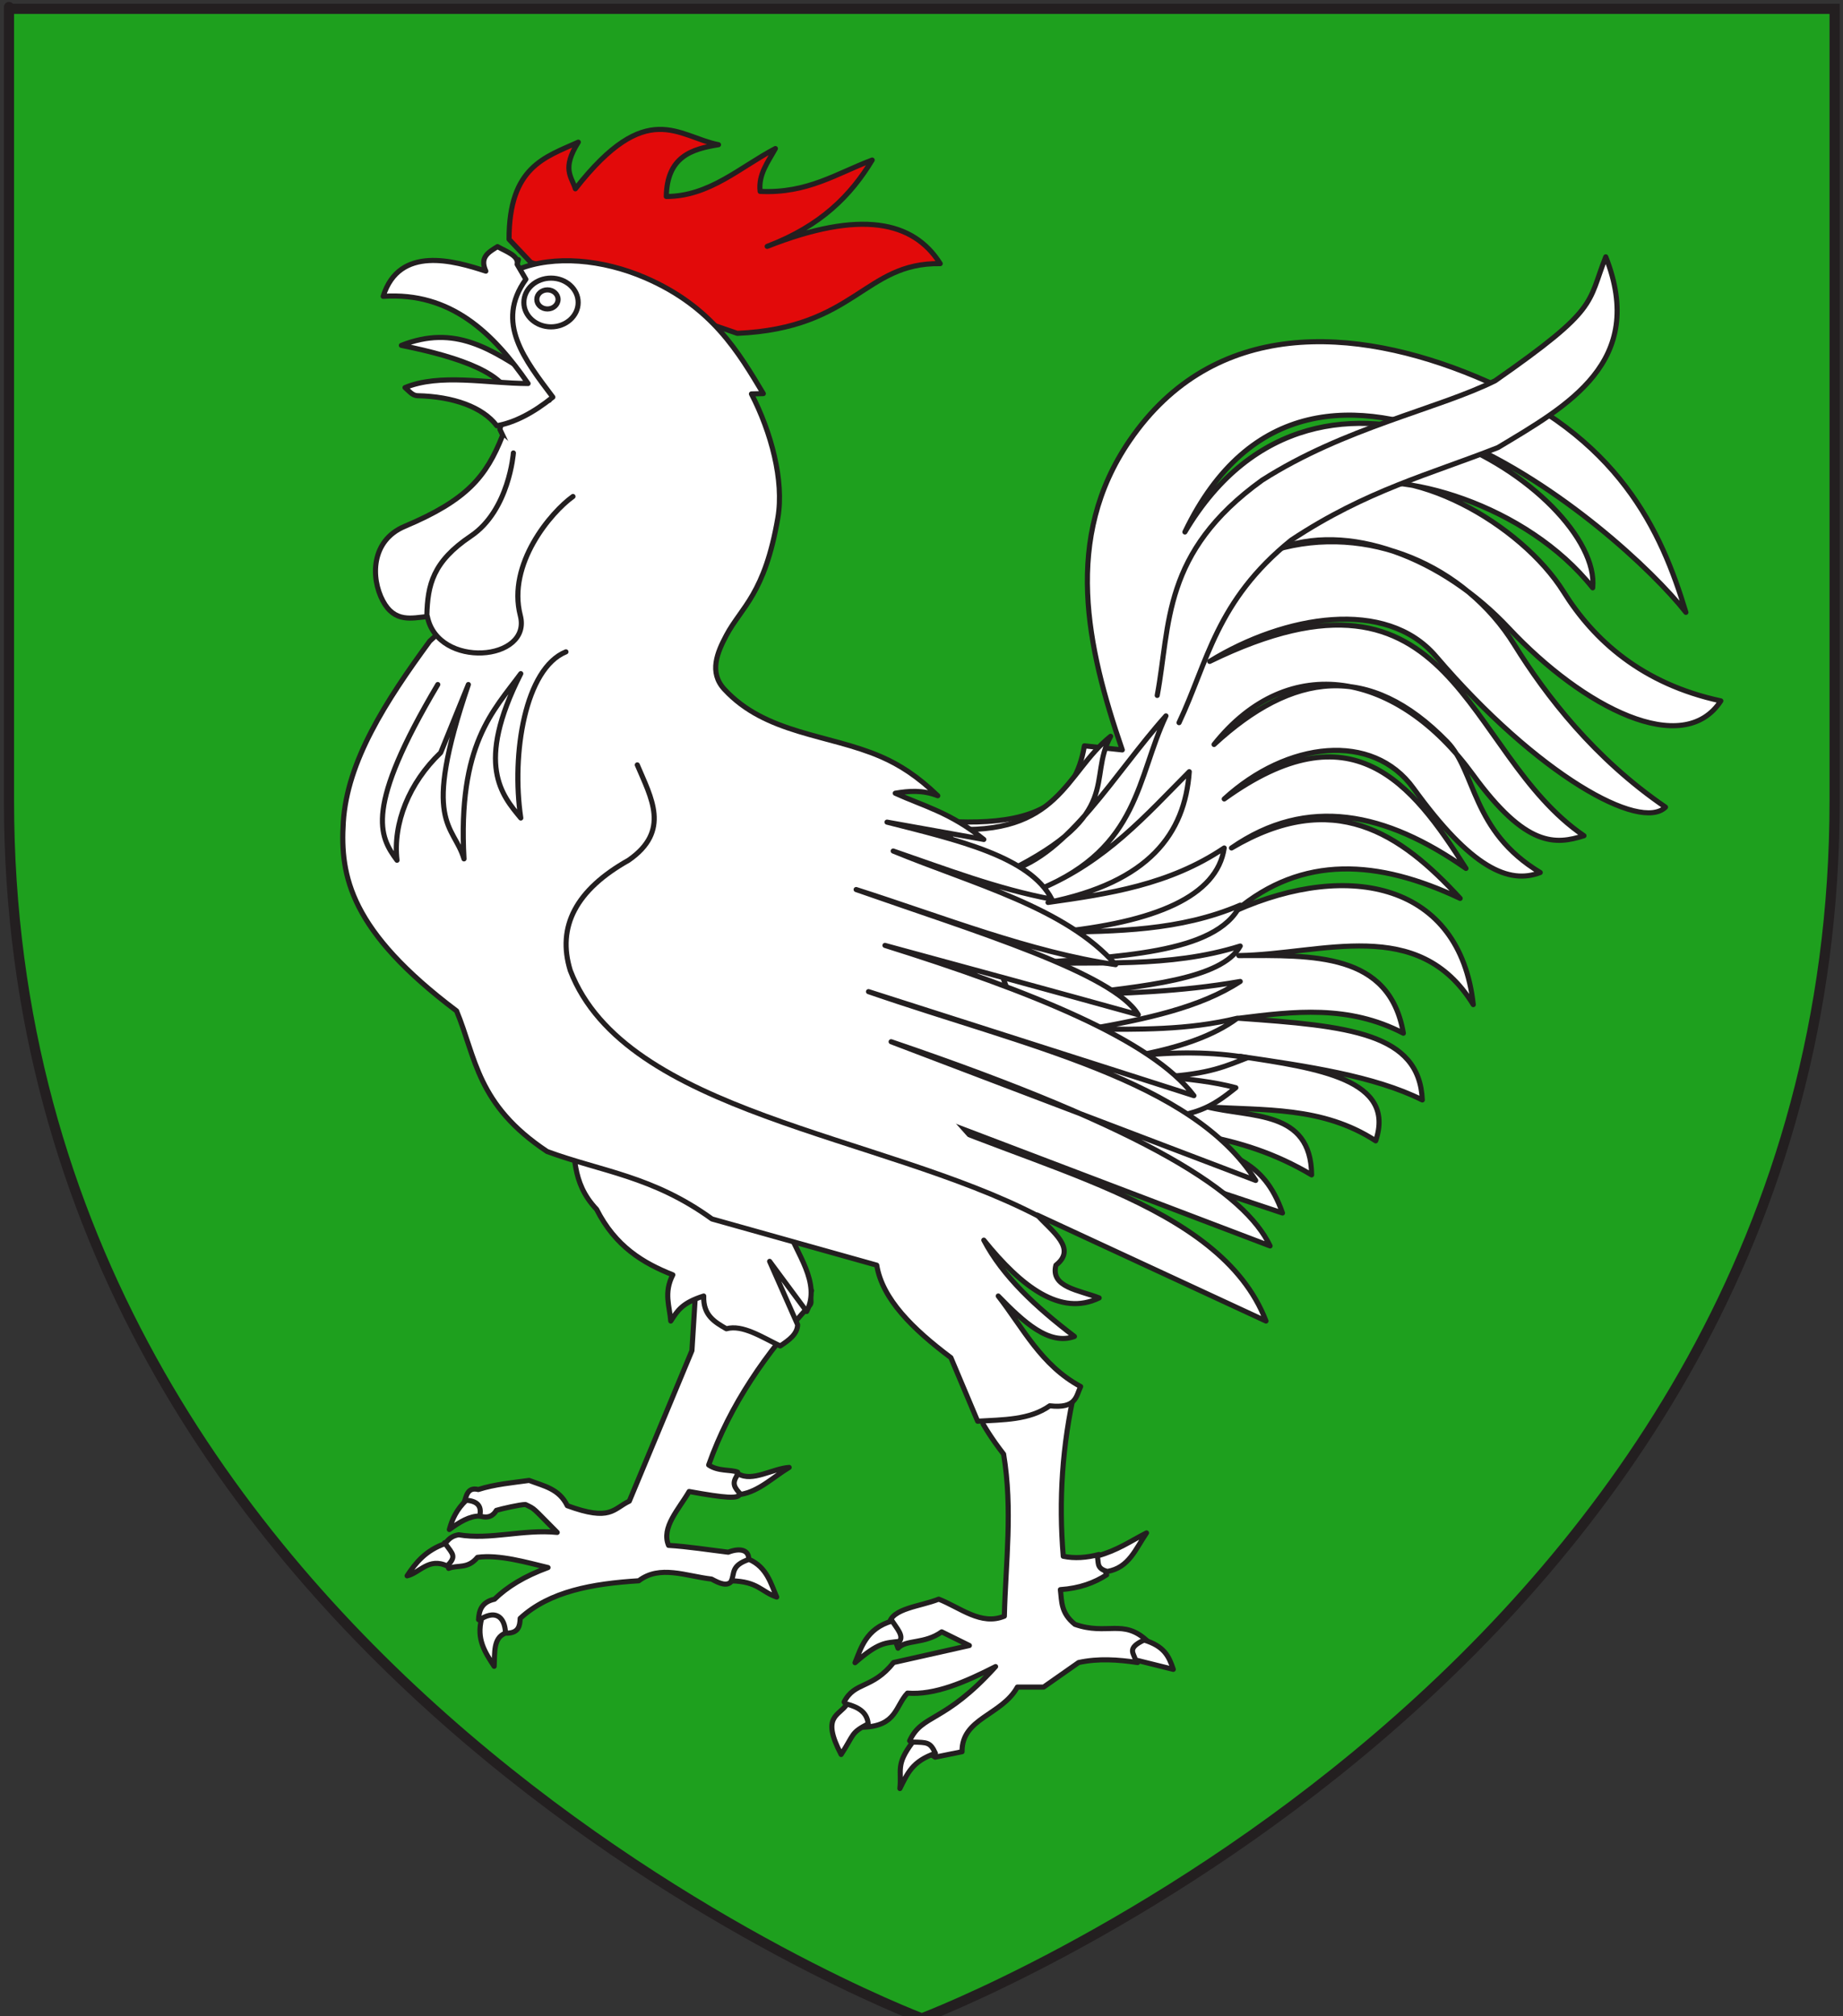
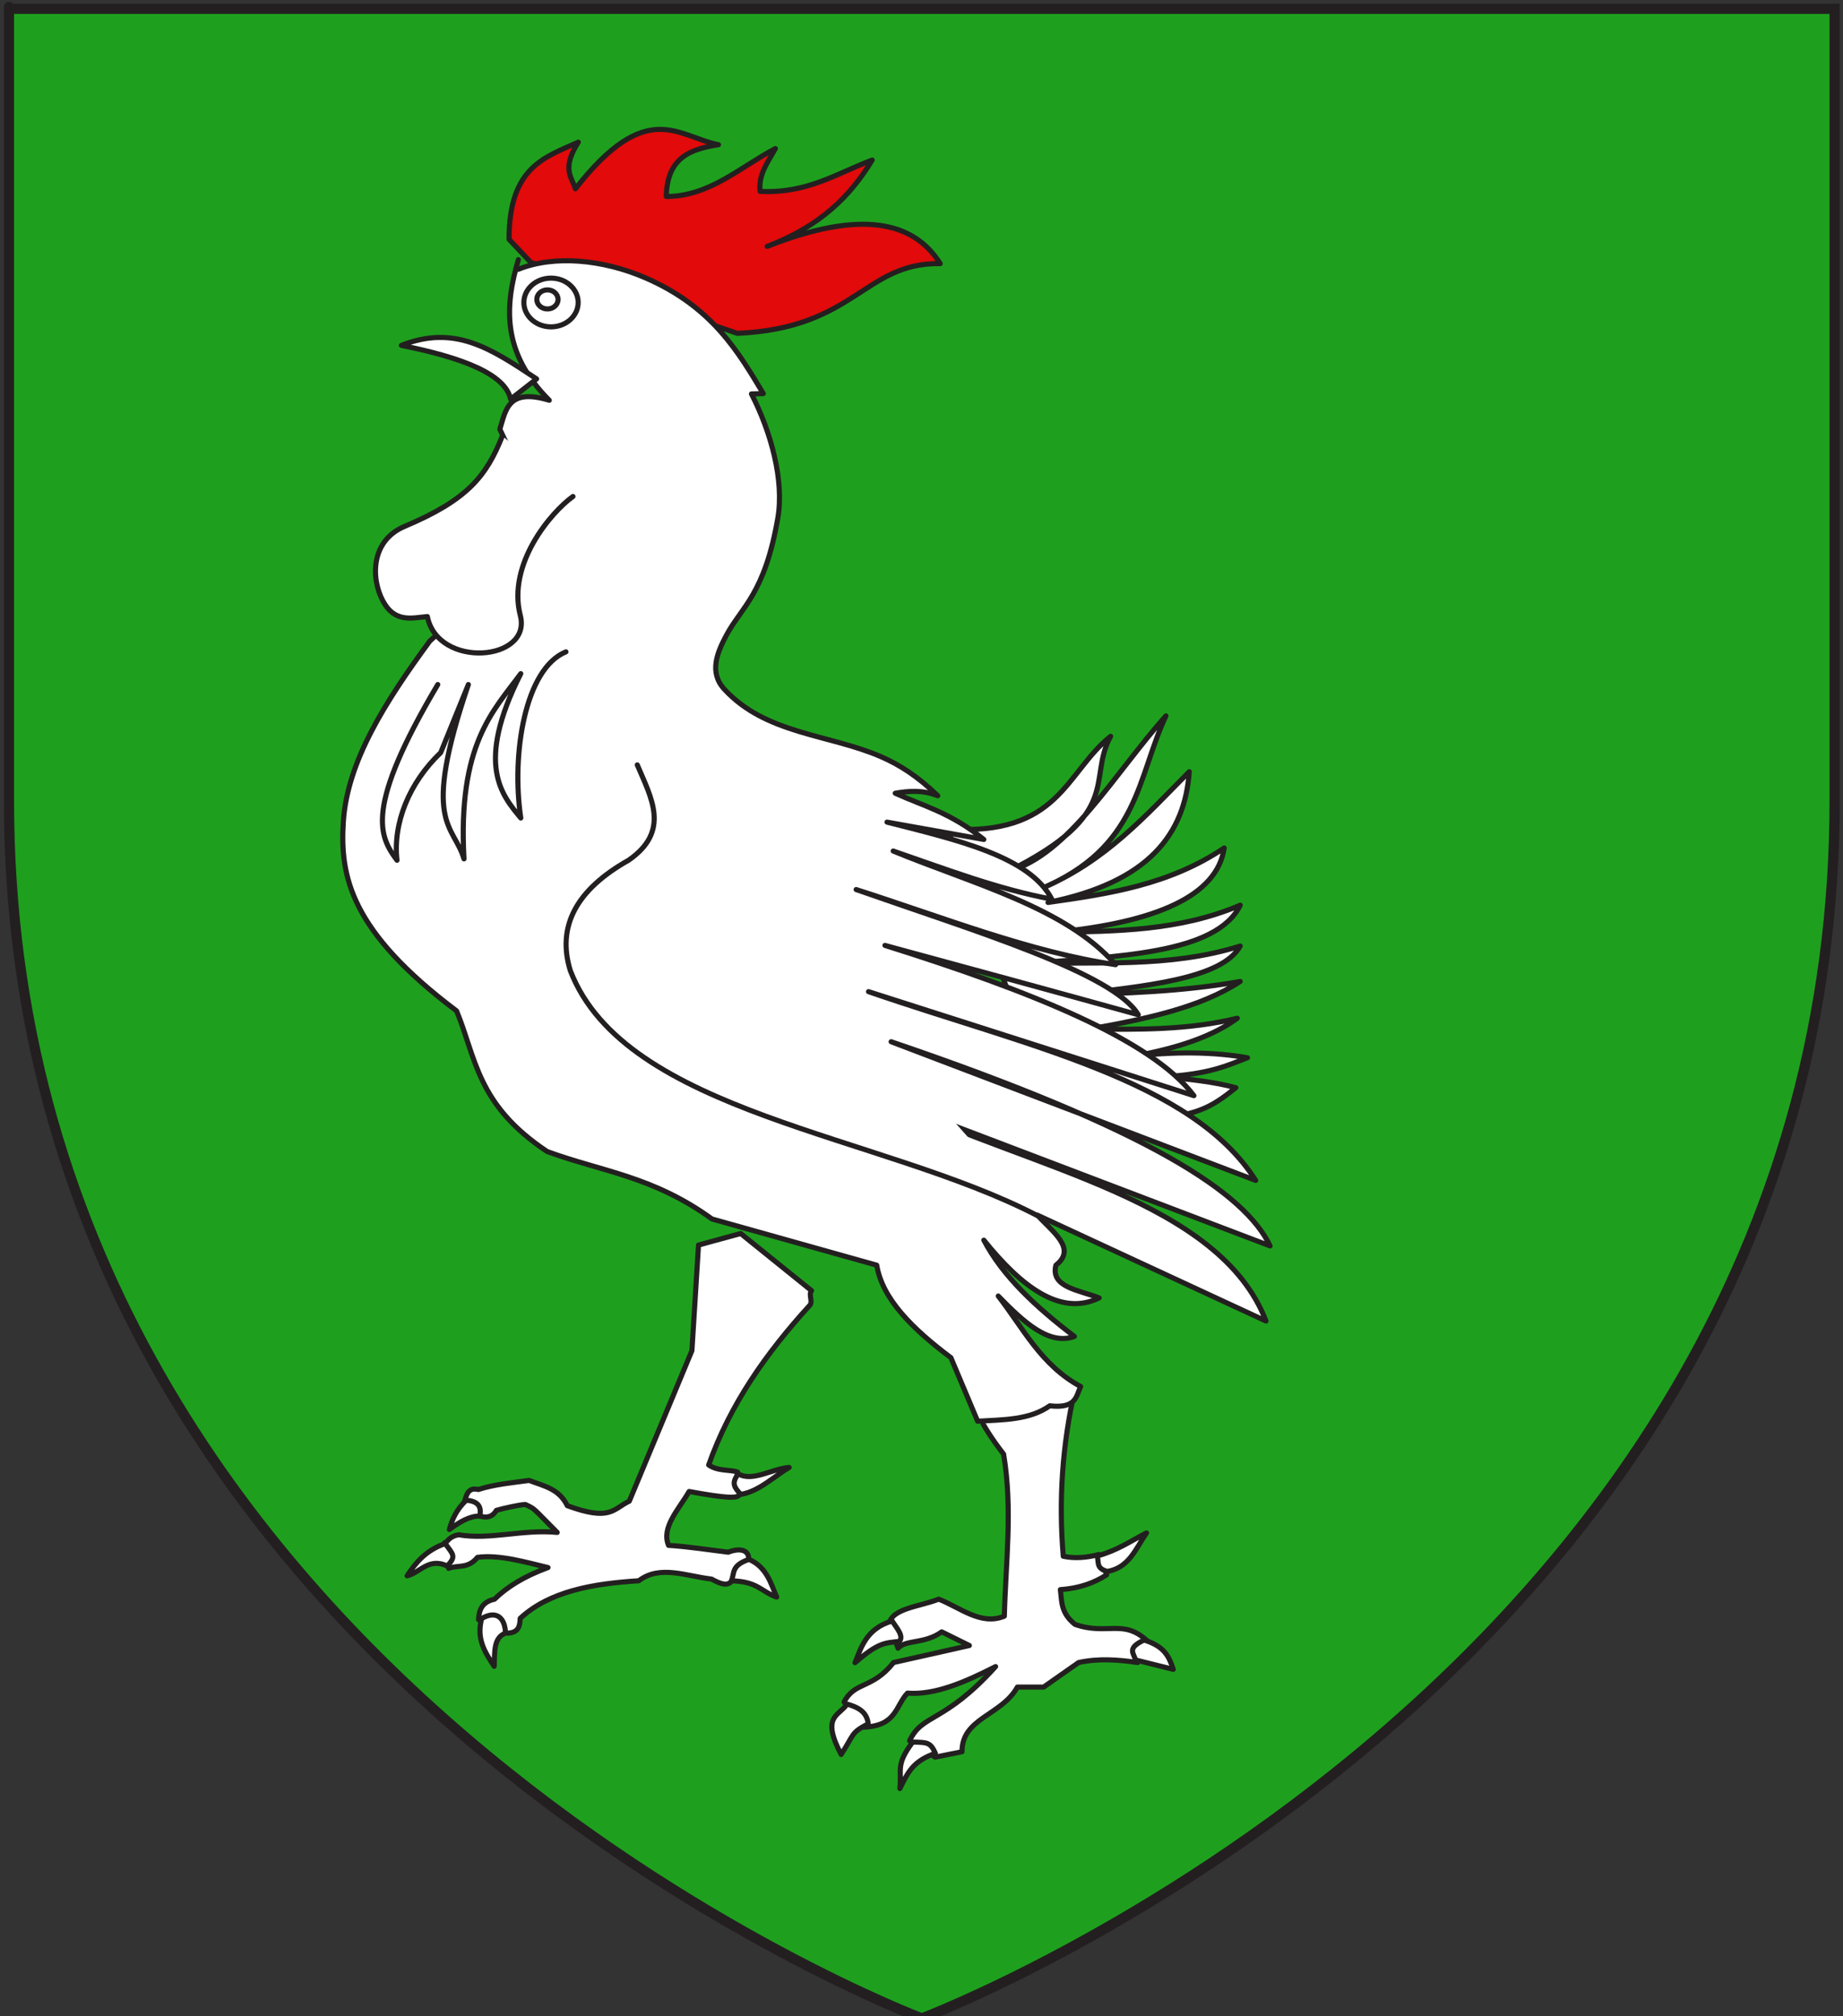
<svg xmlns="http://www.w3.org/2000/svg" version="1.1" id="svg2" x="0px" y="0px" width="181.417px" height="198.425px" viewBox="-4.465 0.793 181.417 198.425" enable-background="new -4.465 0.793 181.417 198.425" xml:space="preserve">
  <rect x="-4.465" y="0.793" width="181.417" height="198.425" fill="#333333" stroke="none" />
  <path id="path1411" fill="#1EA01E" stroke="#231F20" d="M86.275,199.424c0,0-89.856-33.844-89.856-119.856  c0-86.009,0-77.907,0-77.907h179.708v77.907C176.127,165.58,86.275,199.424,86.275,199.424z" />
  <g id="Coq" transform="matrix(0.67,0,0,0.67,65.745,-149.366)">
    <path id="Pattes" fill="#FFFFFF" stroke="#231F20" stroke-width="0.75" stroke-linecap="round" stroke-linejoin="round" d="   M4.028,405.3l-6.194,1.694l-0.969,15.51l-9.2,22.107c-2.396,1.143-2.72,3.012-9.108,0.668c-1.217-2.503-3.416-2.868-5.611-3.713   c-2.398,0.335-5.081,0.566-7.467,1.337c-1.643-0.418-1.763,1.072-2.079,1.895l2.105,1.93c1.427,0.516,2.17,0.023,2.634-0.767   c0.739-0.227,3.5-0.86,4.277-0.854c1.51,0.738,0.863,0.294,4.658,4.097c-4.978-0.499-9.857,1.137-14.483,0.347   c-1.553,0.268-1.658,1.209-2.065,1.163l0.596,3.773c1.359-0.554,2.792,0.138,4.236-1.62c3.194-0.445,7.23,0.751,10.366,1.499   c-3.513,1.281-6.038,2.863-7.864,4.651c-1.884,0.41-2.277,1.64-2.344,2.997l4.172,1.991c1.757-0.044,1.897-1.102,1.945-2.177   c4.32-3.984,10.628-5.095,17.421-5.521c3.107-2.37,6.908-0.69,10.697-0.248c1.209,0.66,2.345,1.149,2.992,0.248   c2.225-1.104,1.649-2.206,2.461-3.306c-0.047-1.229-1.312-1.544-3.005-0.892c-2.521-0.297-6.032-0.846-8.765-1.002   c-1.106-2.633,1.485-5.275,3.02-7.912c10.989,1.999,6.409,0.185,7.12-2.846c-0.978-0.402-2.851-0.079-4.248-1.051   c3.143-8.907,8.443-16.433,14.855-23.457c0.495-0.544-0.243-1.607,0.263-2.143L4.028,405.3z M46.829,422.193l-8.235,2.5   l1.058,8.604c0.523,0.898,1.104,1.799,1.738,2.7c0.397,0.566,0.827,1.137,1.268,1.706c1.359,8.144,0.302,15.904,0.108,23.804   c-3.43,1.423-6.468-1.257-9.642-2.5c-2.666,1.074-6.89,1.337-7.265,3.604l1.284,3.599c1.154-1.296,3.899-0.577,6.421-2.4   l4.063,2.005l-11.134,2.5c-3.142,3.954-5.699,2.741-7.267,5.795l2.886,3.699c4.844-0.19,4.648-3.133,6.42-5   c3.968,0.321,8.415-1.582,12.949-3.898c-7.56,8.386-10.797,6.896-12.63,10.906l3.746,2.4l3.958-0.803   c-0.077-4.935,5.836-5.33,8.128-9.496h3.855l5.135-3.601c2.887-0.634,5.785-0.429,8.671,0l1.389-3.204   c-3.531-3.266-5.882-0.748-10.591-2.403c-2.121-1.701-1.921-3.398-2.144-5.102c2.834-0.198,5.006-1.01,6.804-2.177l-1.137-2.983   c-1.814,0.471-3.57,0.607-5.242,0.26c-0.687-8.171-0.16-16.34,1.72-24.511L46.829,422.193z" />
-     <path id="path2292" fill="#FFFFFF" stroke="#231F20" stroke-width="0.75" stroke-linecap="round" stroke-linejoin="round" d="   M-21.072,389.58c0.954,4.057,0.082,8.111,3.934,12.169c2.767,5.46,6.831,7.893,11.197,9.62c-1.367,2.656-0.466,4.608-0.302,6.788   c0.998-1.525,1.652-2.668,4.842-3.675c-0.099,2.844,1.617,3.823,3.328,4.809c2.37-0.649,5.186,1.207,7.907,2.524   c1.314-0.857,2.526-1.752,2.564-3.118l-4.118-9.308l5.447,7.358c2.142-4.245-1.531-8.489-3.025-12.734" />
-     <path id="path2294" fill="#FFFFFF" stroke="#231F20" stroke-width="0.75" stroke-linecap="round" stroke-linejoin="round" d="   M15.802,343.071c16.117,0.943,36.064,6.76,38.725-9.403l5.565,0.6c-5.215-15.139-8.716-31.099,1.069-45.416   c12.4-18.136,33.057-16.852,50.927-9.402c21.035,8.767,27.189,22.646,30.812,34.612c-9.725-12.363-54.783-51.074-73.607-11.803   c19.948-33.662,61.355-5.755,59.912,8.202c-9.717-12.254-28.44-17.624-37.232-14.805c10.189-4.008,26.712,5.395,32.962,15.396   c4.414,7.067,11.489,13.524,23.097,16.015c-5.522,8.485-20.193,1.029-31.163-10.687c-9.66-10.312-23.677-15.825-34.265-11.505   c13.462-3.923,27.848,2.252,35.086,13.926c4.672,7.531,11.762,16.729,22.212,23.872c-3.685,3.628-18.803-4.697-33.732-22.157   c-7.324-8.564-22.202-6.042-33.24,0.75c36.379-17.739,37.095,13.438,54.992,25.609c-4.148,1.303-8.477,1.789-16.305-8.962   c-11.018-15.135-27.005-18.324-38.043-4.442c11.514-10.623,22.732-12.198,34.233-0.412c4.276,4.382,3.573,13.146,13.694,19.217   c-4.57,1.766-10.093-0.581-18.63-12.378c-6.018-8.313-18.535-6.915-27.801,1.574c18.7-13.475,27.467-2.519,35.518,10.204   c-11.74-8.218-23.277-10.76-34.45-3.002c15.009-8.862,24.797-2.201,33.595,7.403c-12.08-5.697-23.149-6.423-32.952,1.8   c16.691-7.417,32.918-3.98,34.879,13.804c-8.077-13.145-22.145-7.384-34.449-7.203c10.915-0.037,22.14-0.492,24.178,11.405   c-8.06-4.2-16.119-3.212-24.178-2.201c16.147,1.133,26.531,2.149,26.96,12.003c-7.052-3.529-16.91-4.957-26.747-6.4   c11.415,1.726,22.952,3.392,19.898,12.403c-7.861-5.114-16.414-4.42-24.817-5c6.479,1.658,15.306,0.386,15.405,10.002   c-5.349-3.188-10.699-4.842-16.048-5.802c3.93,3.761,8.903,3.156,11.768,11.402l-17.975-6.001L15.802,343.071z" />
    <path id="Crete" fill="#E20A0A" stroke="#231F20" stroke-width="0.75" stroke-linecap="round" stroke-linejoin="round" d="   M-26.81,262.654l-3.19-3.381c-0.023-10.676,5.31-12.063,10.171-14.274c-2.47,3.914-0.987,5.061-0.429,6.853   c10.541-13.456,15.06-7.649,21.028-6.479c-3.953,0.638-7.556,1.743-7.671,7.606c6.356-0.001,10.846-4.323,16.029-7.041   c-1.081,1.975-2.538,3.815-2.239,6.293c6.96,0.34,11.289-2.666,16.459-4.602c-3.086,5.121-7.488,9.67-15.426,12.679   c13.68-5.398,21.483-3.745,25.422,2.534c-11.19-0.179-12.452,9.494-29.816,10.237L-26.81,262.654z" />
    <path id="path2298" fill="#FFFFFF" stroke="#231F20" stroke-width="0.75" stroke-linecap="round" stroke-linejoin="round" d="   M34.416,345.873c16.477,1.104,17.254-8.222,23.966-13.605c-3.483,6.362,2.031,11.295-14.978,19.806   c8.819-2.384,15.576-14.415,23.105-22.807c-4.248,9.009-3.9,19.344-18.401,25.407c9.638-4.078,15.471-10.825,21.827-17.206   c-0.653,9.097-5.882,16.225-20.754,19.205c8.912-1.263,17.815-2.569,25.888-8.002c-1.041,7.063-10.02,10.942-25.036,12.404   c9.219-0.182,18.449-0.192,27.389-4c-3.528,7.249-18.262,7.51-31.667,8.602c10.558-0.369,21.113,0.7,31.667-2.602   c-2.706,4.894-14.245,5.931-25.247,7.203c8.17-0.283,16.251-0.429,25.247-2.001c-5.821,3.826-13.902,5.541-22.254,7.004   c7.276,0.044,14.554,0.171,21.823-1.601c-3.406,2.541-8.571,4.394-15.401,5.601c6.203-0.733,11.839-0.668,16.901,0.2   c-3.038,1.152-5.53,2.416-12.408,2.8c3.773,0.337,7.486,0.736,10.696,1.602c-2.729,2.13-5.305,4.343-12.193,4.4l-17.12-7.403   L34.416,345.873z" />
    <path id="path2300" fill="#FFFFFF" stroke="#231F20" stroke-width="0.75" stroke-linecap="round" stroke-linejoin="round" d="   M-28.636,263.673c5.229-2.113,12.354-1.473,18.655,1.249c9.849,4.255,13.688,10.948,17.336,17.011l-1.745,0.045   c2.87,5.565,4.823,12.704,3.882,18.193c-1.922,11.228-5.348,13.099-7.564,17.259c-1.335,2.506-2.592,5.438-0.303,7.922   c6.105,6.629,15.355,6.589,22.996,9.902c2.795,1.211,5.413,2.901,8.365,5.744c-2.243-0.875-4.261-0.702-6.247-0.368   c4.214,1.921,8.062,2.801,13.011,6.79l-14.221-2.545c10.282,2.621,20.971,5.033,24.208,11.317   c-7.956-1.486-15.593-4.425-23.3-7.073c11.796,4.86,25.378,8.332,32.681,16.692c-12.51-1.822-25.377-6.963-38.126-11.034   c17.48,6.13,37.819,12.262,41.455,18.391c-12.245-3.395-24.715-6.791-37.22-10.185c21.464,6.733,39.167,13.835,45.39,22.069   l-47.81-15.28c23.352,8.059,47.548,12.987,56.887,27.73L26.134,377.13c38.257,12.997,51.971,22.256,55.675,29.994l-55.07-20.939   c19.91,9.566,47.659,14.243,54.468,31.972l-33.587-15.56c2.203,2.451,5.852,4.903,2.723,7.356   c-0.847,3.266,3.436,3.656,6.355,4.808c-5.648,2.751-11.395-1.599-16.947-8.486c2.786,5.321,7.642,9.814,13.315,14.146   c-3.729,1.36-7.463-2.111-11.196-5.939c3.659,4.706,6.283,10.163,12.106,13.296c-0.684,1.421-0.617,3.274-4.538,2.83   c-2.986,2.111-6.85,2.032-10.593,2.264l-3.935-9.338c-5.624-4.216-10.076-8.616-10.892-13.583l-24.206-6.788   c-8.714-6.308-16.219-6.964-24.208-9.903c-10.379-6.887-10.453-13.771-13.315-20.657c-15.56-11.706-17.144-19.752-16.642-27.726   c0.561-8.918,6.197-17.731,12.708-26.596c7.321-6.53,11.944-14.502,13.618-24.05l-3.328-7.073c0.877-2.782,1.16-6.091,7.263-4.245   c-7.028-7.044-6.544-13.871-4.54-20.654" />
    <path id="Langue" fill="#FFFFFF" stroke="#231F20" stroke-width="0.75" stroke-linecap="round" stroke-linejoin="round" d="   M-45.821,274.849c7.867-3.088,13.114,0.443,19.866,4.921l-3.82,2.981C-30.537,279.081-36.811,276.656-45.821,274.849z" />
    <path id="Barbe" fill="#FFFFFF" stroke="#231F20" stroke-width="0.75" stroke-linecap="round" stroke-linejoin="round" d="   M-30.982,288.148c-2.374,5.979-5.191,9.421-14.354,13.282c-4.989,2.099-4.973,7.598-3.222,10.916   c1.749,3.311,4.315,2.537,6.555,2.334c1.541,7.703,15.4,6.584,13.657-0.156c-1.954-7.555,4.503-15.172,7.736-17.481" />
    <g id="Oeil">
      <path id="path3335" fill="#FFFFFF" stroke="#231F20" stroke-width="0.75" d="M-19.848,268.548c0,1.978-1.787,3.58-3.989,3.58    c-2.202,0-3.989-1.603-3.989-3.58c0-1.978,1.787-3.58,3.989-3.58C-21.634,264.968-19.848,266.569-19.848,268.548z" />
      <path id="path2307" fill="#FFFFFF" stroke="#231F20" stroke-width="0.75" d="M-22.801,268.097c0,0.773-0.698,1.402-1.561,1.402    c-0.863,0-1.563-0.628-1.563-1.402c0-0.776,0.7-1.402,1.563-1.402C-23.5,266.695-22.801,267.322-22.801,268.097z" />
    </g>
    <path id="Griffes" fill="#FFFFFF" stroke="#231F20" stroke-width="0.75" stroke-linejoin="round" d="M11.151,439.658   c-2.426,0.159-5.414,2.18-7.466,0.942c-1.081,1.391-0.573,2.006,0.356,3.019C6.733,443.17,8.796,441.068,11.151,439.658z    M-36.284,444.475c-1.41,1.331-2.083,2.789-2.489,4.308c1.488-1.104,2.974-1.999,4.461-1.981   C-33.943,445.173-34.84,444.599-36.284,444.475z M63.656,449.279c-2.327,1.175-4.216,2.556-7.27,3.391   c0.327,0.796-0.252,1.809,1.522,2.266C61.081,454.384,62.038,451.643,63.656,449.279z M-39.381,450.839   c-2.855,0.999-4.335,2.809-5.6,4.741c1.836-0.407,3.184-2.752,5.892-1.437C-37.717,452.7-38.21,452.467-39.381,450.839z    M5.259,453.165c-2.717,0.913-2.083,2.07-2.606,3.145c3.973,0.112,4.329,1.593,6.67,2.388   C8.483,456.795,7.902,454.32,5.259,453.165z M-32.575,461.334c-0.423,0.035-0.918,0.208-1.456,0.52   c-0.787,3.028,0.469,4.909,1.839,7.018c0.109-1.951-0.167-4.18,1.669-4.877C-30.579,462.302-31.306,461.23-32.575,461.334z    M26.282,462.214c-3.862,1.118-4.59,4.046-5.454,6.127c3.492-3.035,4.426-2.885,6.525-3.133   C28.025,464.401,26.957,463.274,26.282,462.214z M63.299,465.012c-2.653,1.233-1.446,1.961-1.286,2.92l5.573,1.385   C66.931,467.343,66.238,465.922,63.299,465.012z M19.649,474.419c-1.132,1.776-3.863,1.672-0.86,7.403   c1.961-3.015,1.368-3.139,3.973-4.506C22.586,475.545,21.24,474.867,19.649,474.419z M29.3,480   c-2.555,3.379-1.586,4.066-1.878,6.824c1.122-2.244,1.813-4,5.215-5.175C31.886,480.006,31.463,480.052,29.3,480z" />
-     <path id="Bec" fill="#FFFFFF" stroke="#231F20" stroke-width="0.75" stroke-linecap="round" stroke-linejoin="round" d="   M-48.497,267.647c9.94-0.679,16.186,5.411,21.29,12.804c-6.135-0.028-12.965-1.517-18.08,0.6c0.563,0.469,1.087,1.174,1.823,1.19   c5.28,0.116,9.603,1.677,11.658,4.411c2.603-0.464,5.347-1.87,8.237-4.201c-4.094-5.468-8.546-10.945-3.959-17.306l-1.284-2.201   c0.278-1.252-1.557-1.848-2.888-2.601c-1.256,0.8-2.668,1.51-1.713,3.602C-38.029,262.436-46.134,260.082-48.497,267.647z" />
    <path id="path2313" fill="#FFFFFF" stroke="#231F20" stroke-width="0.75" stroke-linecap="round" stroke-linejoin="round" d="   M-11.16,336.469c2.029,4.822,4.946,9.698-1.285,14.006c-7.704,4.333-10.553,9.736-8.558,16.204   c8.095,21.01,45.623,24.025,68.701,36.031" />
    <path id="path2315" fill="#FFFFFF" stroke="#231F20" stroke-width="0.75" stroke-linecap="round" stroke-linejoin="round" d="   M-40.473,324.666c-10.776,18.179-8.626,22.258-5.991,25.808c-0.62-5.401,1.763-11.37,6.419-15.806l4.065-10.002   c-7.011,20.627-2.174,20.442-0.641,25.607c-0.942-16.859,4.33-21.747,8.343-27.209c-6.77,13.371-2.756,17.874,0,21.207   c-1.416-9.458,0.65-21.987,6.634-24.408" />
-     <path id="path2317" fill="#FFFFFF" stroke="#231F20" stroke-width="0.75" stroke-linecap="round" stroke-linejoin="round" d="   M65.227,326.265c1.952-10.412,0.649-20.976,15.405-31.611c12.172-7.764,25.766-10.414,34.233-14.605   c15.3-10.657,13.516-11.248,16.261-18.206c6.073,15.474-5.617,21.874-15.832,28.01c-9.98,3.944-19.276,6.25-30.382,13.602   c-11.059,8.937-12.261,17.873-16.478,26.81" />
-     <path id="path3156" fill="#FFFFFF" stroke="#231F20" stroke-width="0.75" stroke-linecap="round" stroke-linejoin="round" d="   M-42.081,314.562c0.111-4.557,0.886-7.953,6.463-11.698c5.637-3.785,6.254-12.215,6.254-12.215" />
  </g>
</svg>